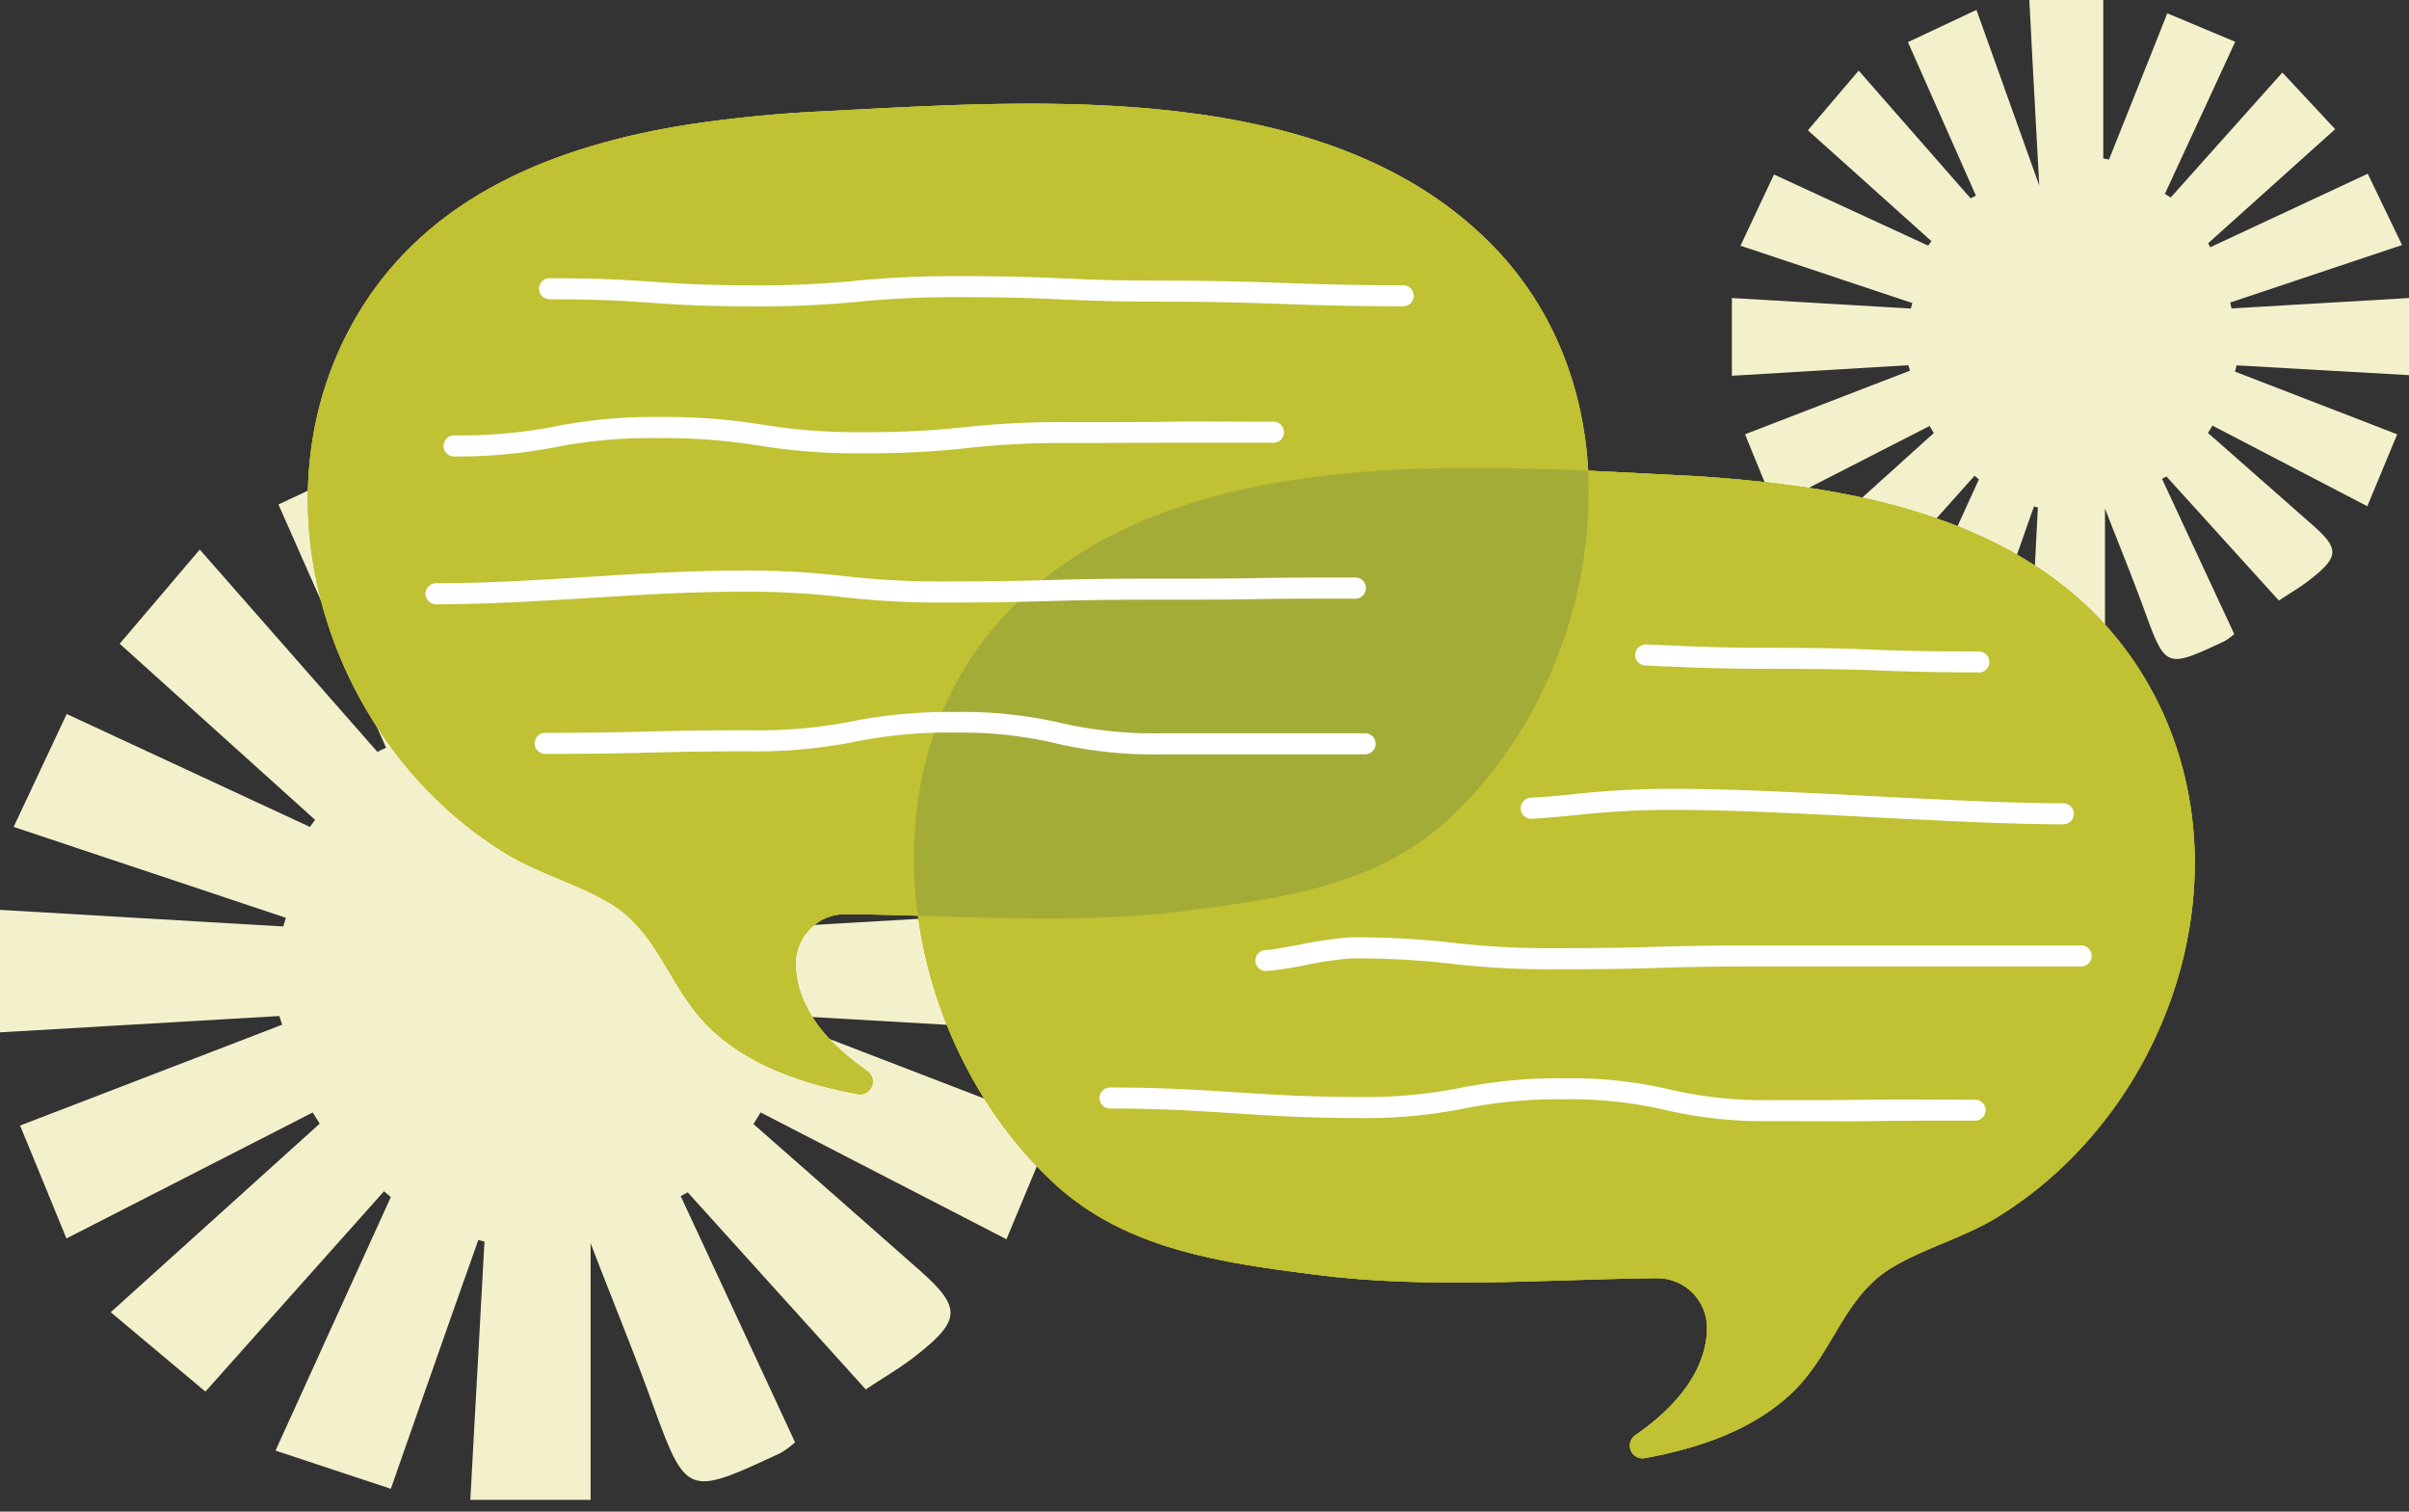
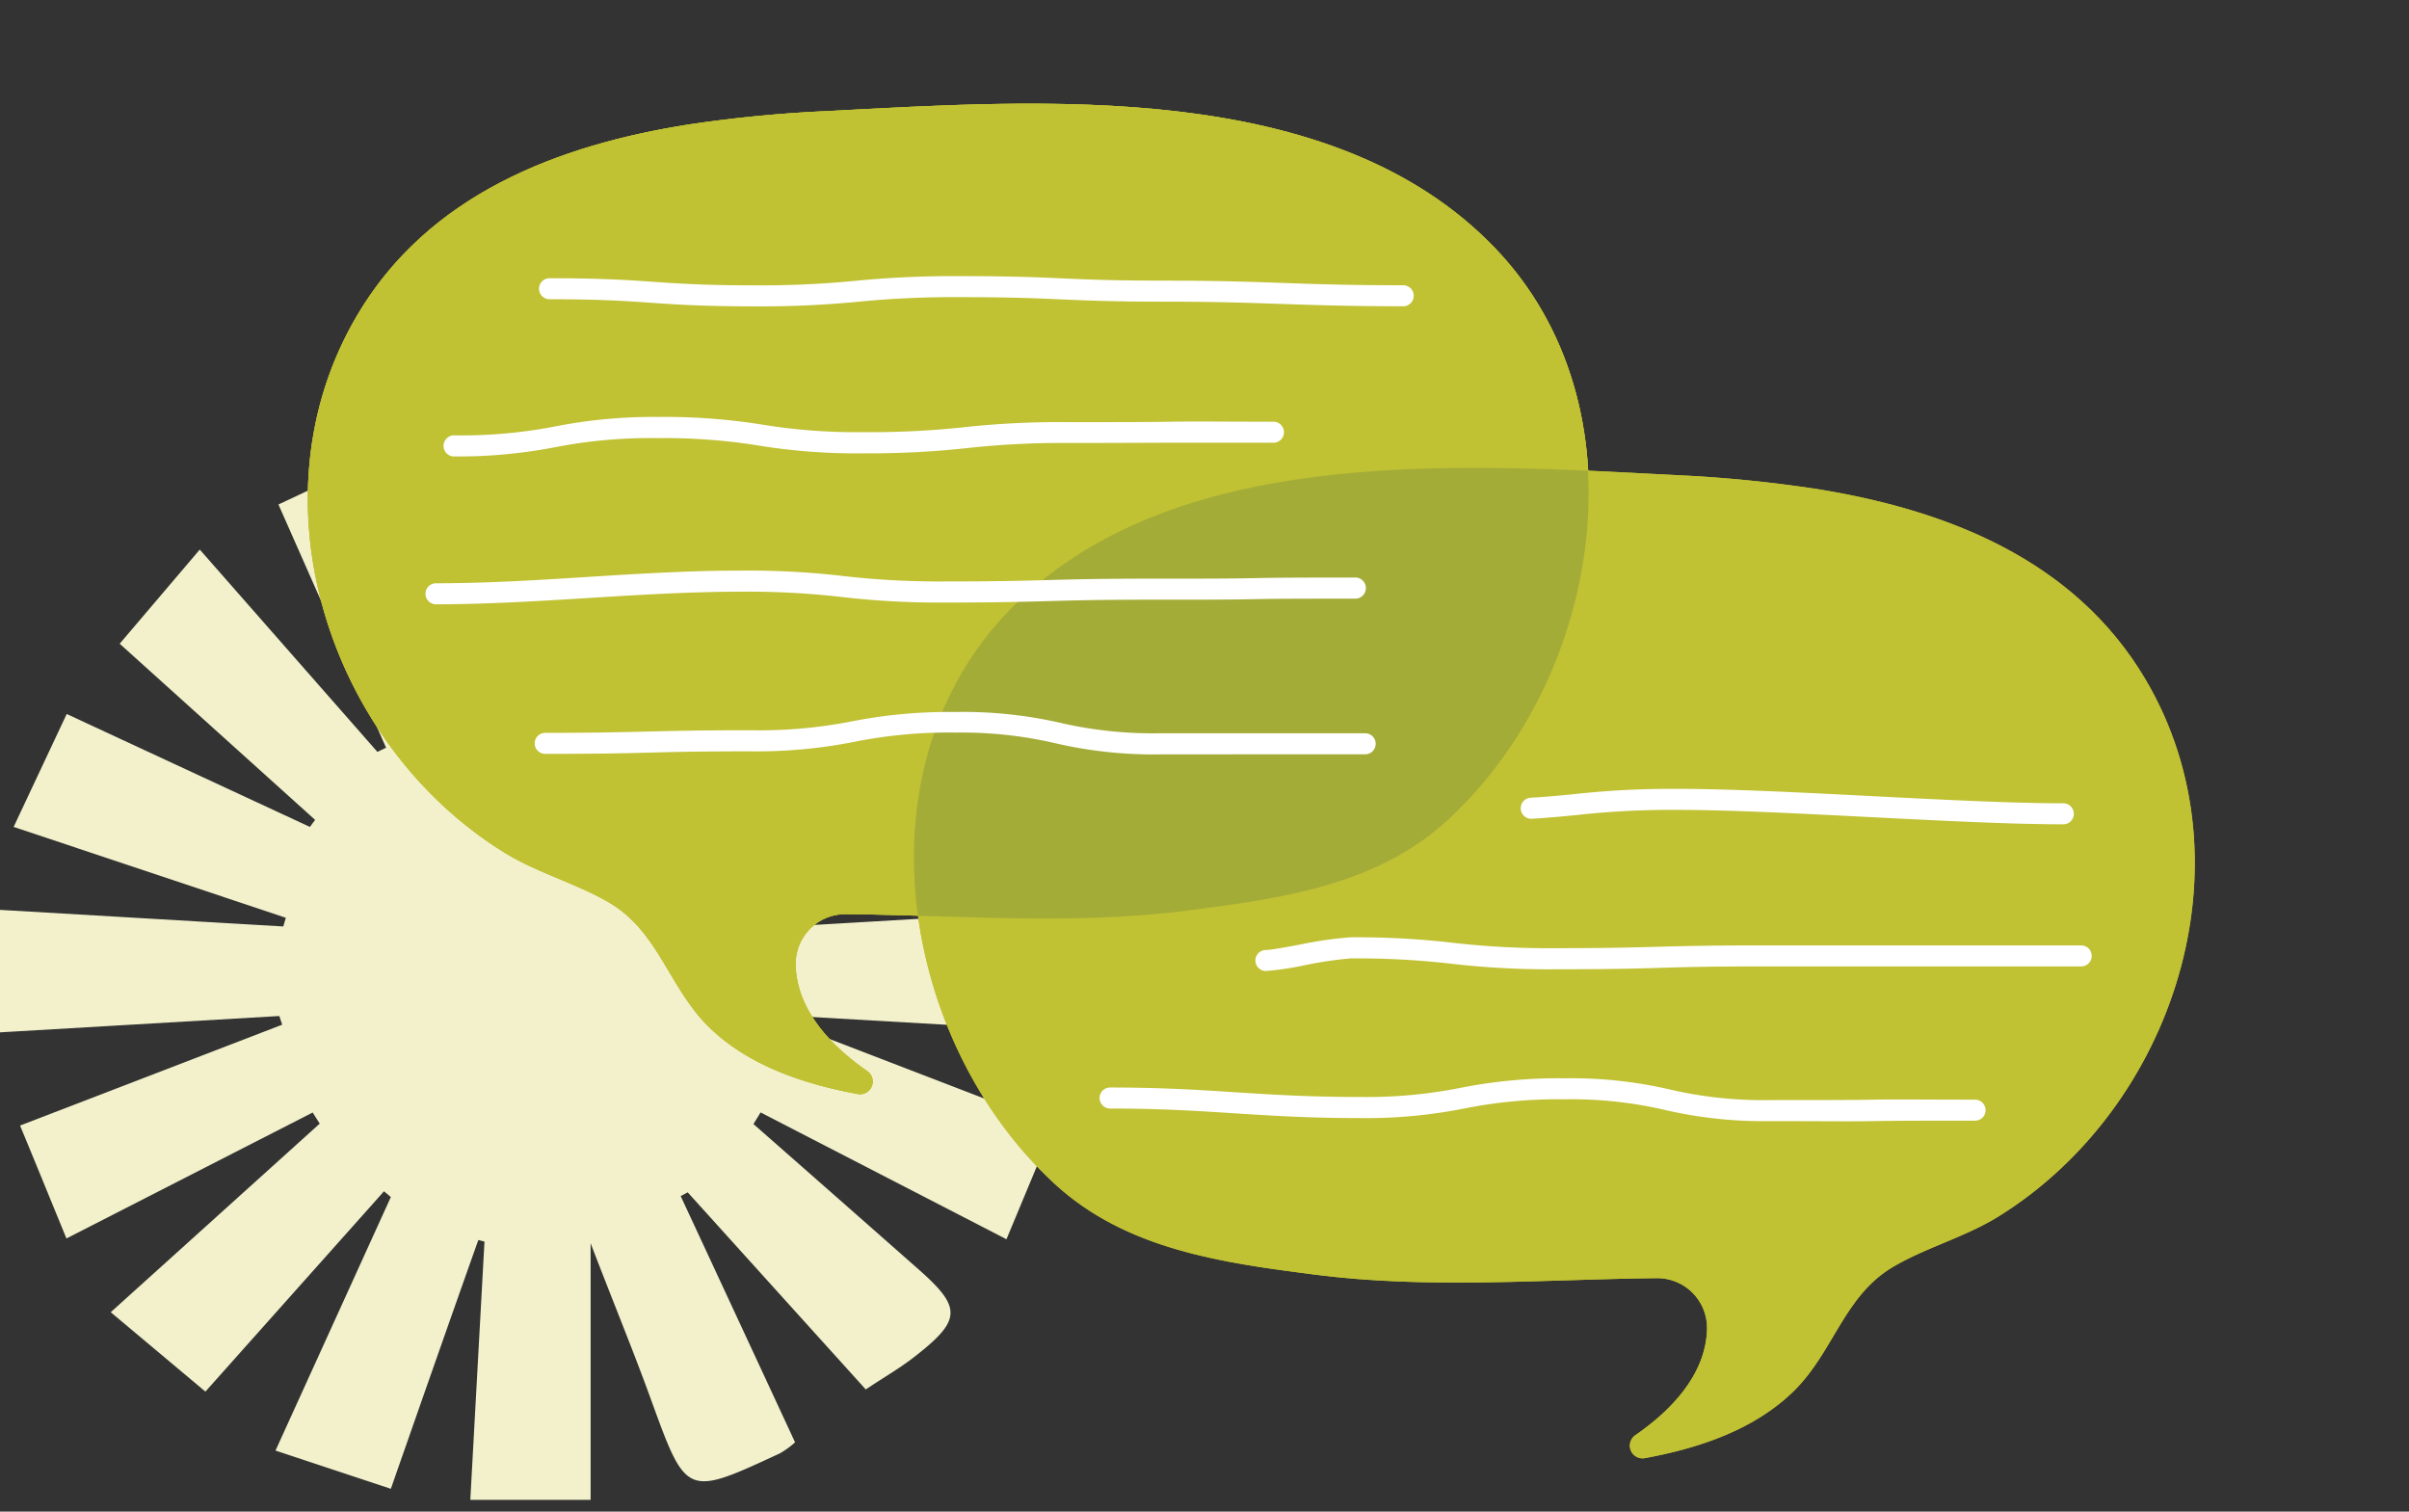
<svg xmlns="http://www.w3.org/2000/svg" viewBox="0 0 277.36 174.03">
  <rect x="0" y="0" width="277.36" height="174.03" fill="#333333" stroke="none" />
  <defs>
    <style>.cls-1,.cls-2,.cls-4{fill:#c0c133;}.cls-1{clip-rule:evenodd;}.cls-3{fill:#f2f1cc;}.cls-4{fill-rule:evenodd;}.cls-5{clip-path:url(#clip-path);}.cls-6{clip-path:url(#clip-path-2);}.cls-7{clip-path:url(#clip-path-3);}.cls-8{clip-path:url(#clip-path-4);}.cls-9{fill:#a4ac38;}.cls-10{fill:#fff;}</style>
    <clipPath id="clip-path">
      <path class="cls-1" d="M208.72,56.23A153.39,153.39,0,0,0,193,54.7c-24.47-1.25-58.11-3.82-76.9,15.73C98.51,88.7,103.73,120,121.44,136.3c8.23,7.56,19.23,9.07,30,10.45,13.15,1.68,26.18.54,39.3.4a5.73,5.73,0,0,1,5.8,5.77c-.09,5.44-4.35,9.62-8.27,12.32a1.46,1.46,0,0,0,1.1,2.63c6.19-1.13,12.68-3.27,17.24-7.81s5.71-10.92,11.41-14.25c3.86-2.25,8.23-3.38,12.07-5.76,20.22-12.54,29.41-40.71,16.93-61.83-8.21-13.88-23.07-19.62-38.33-22" />
    </clipPath>
    <clipPath id="clip-path-2">
      <rect class="cls-2" x="104.97" y="53.06" width="148.34" height="115.24" />
    </clipPath>
    <clipPath id="clip-path-3">
      <path class="cls-1" d="M79.44,14.31A153.54,153.54,0,0,1,95.2,12.79c24.47-1.26,58.1-3.82,76.89,15.73,17.57,18.27,12.35,49.58-5.37,65.87-8.22,7.56-19.23,9.06-30,10.44-13.16,1.68-26.18.54-39.3.41A5.72,5.72,0,0,0,91.6,111c.09,5.43,4.34,9.61,8.26,12.32a1.46,1.46,0,0,1-1.1,2.63c-6.18-1.14-12.68-3.28-17.23-7.81s-5.72-10.92-11.42-14.25c-3.85-2.25-8.23-3.38-12.07-5.76C37.82,85.6,28.64,57.43,41.12,36.31c8.2-13.89,23.07-19.62,38.32-22" />
    </clipPath>
    <clipPath id="clip-path-4">
      <rect class="cls-2" x="34.86" y="11.11" width="148.34" height="115.24" />
    </clipPath>
  </defs>
  <g id="Layer_2" data-name="Layer 2">
    <g id="Layer_1-2" data-name="Layer 1">
      <path class="cls-3" d="M78.37,137.7c4.36,9.37,8.71,18.74,13.17,28.35a9.94,9.94,0,0,1-1.75,1.27c-10.77,5-10.76,5-14.79-6.06-2-5.54-4.26-11-7-18.13v29.54H54.15c.55-10.07,1.09-19.9,1.63-29.73l-.71-.18C51.79,152,48.52,161.33,45,171.4L31.72,167,45,137.81l-.79-.66L23.65,160.21l-10.9-9.14,24.06-21.71L36,128.08,7.65,142.58c-1.83-4.46-3.59-8.78-5.34-13l30.18-11.61-.33-1L0,118.85v-14.1l32.62,1.91c.09-.33.19-.66.29-1L1.57,95.2c2.16-4.6,4.05-8.61,6.11-13l28,13,.6-.81L13.78,74.11,23,63.27,43.45,86.56l1-.48c-4.06-9.17-8.12-18.34-12.39-28l12.5-5.88L56,84.23c-.65-12.29-1.22-22.87-1.8-33.83H67.66V79.3l1,.19L79.34,52.82,91.73,58c-4.36,9.41-8.6,18.58-12.84,27.75L80,86.4l20.35-22.77L110,74,86.79,94.69l.38.74,28.72-13.3,6.26,13L90.84,105.56c.08.36.15.72.22,1.08l32.35-1.89v14.06L92,117l-.3,1.15,29.64,11.41-5.46,13.11L87.57,128.07l-.82,1.34q9.51,8.35,19,16.72c5,4.4,4.95,5.84-.37,10-1.68,1.33-3.56,2.4-5.7,3.83l-20.5-22.69Z" />
-       <path class="cls-3" d="M248.92,55.12,257.24,73a7,7,0,0,1-1.11.81C249.33,77,249.34,77,246.8,70c-1.28-3.5-2.69-6.95-4.44-11.45V77.19h-8.73c.35-6.35.69-12.56,1-18.77l-.45-.11c-2.07,5.86-4.13,11.73-6.37,18.08l-8.37-2.8,8.4-18.4-.5-.42-13,14.56-6.88-5.77,15.19-13.71-.49-.81L204.27,58.2,200.91,50l19-7.33c-.06-.21-.13-.41-.2-.62l-20.31,1.21V34.31L220,35.52l.18-.63-19.79-6.6,3.86-8.2L222,28.28l.37-.52L208.15,15,214,8.13l12.88,14.7.62-.3L219.67,4.85l7.89-3.71,7.23,20.22C234.37,13.6,234,6.92,233.65,0h8.51V18.24l.66.13c2.2-5.52,4.4-11,6.71-16.84l7.82,3.28c-2.74,5.94-5.42,11.73-8.1,17.52l.68.4L262.78,8.35l6.08,6.52L254.24,28l.23.47L272.61,20l3.95,8.21L256.8,34.82c0,.23.09.46.13.69l20.43-1.2v8.88l-19.85-1.13-.19.72L276,50l-3.44,8.28L254.73,49l-.52.84q6,5.28,12,10.56c3.15,2.77,3.13,3.68-.23,6.32-1.06.84-2.24,1.52-3.6,2.42L249.44,54.86Z" />
      <path class="cls-4" d="M208.72,56.23A153.39,153.39,0,0,0,193,54.7c-24.47-1.25-58.11-3.82-76.9,15.73C98.51,88.7,103.73,120,121.44,136.3c8.23,7.56,19.23,9.07,30,10.45,13.15,1.68,26.18.54,39.3.4a5.73,5.73,0,0,1,5.8,5.77c-.09,5.44-4.35,9.62-8.27,12.32a1.46,1.46,0,0,0,1.1,2.63c6.19-1.13,12.68-3.27,17.24-7.81s5.71-10.92,11.41-14.25c3.86-2.25,8.23-3.38,12.07-5.76,20.22-12.54,29.41-40.71,16.93-61.83-8.21-13.88-23.07-19.62-38.33-22" />
      <g class="cls-5">
-         <rect class="cls-2" x="104.97" y="53.06" width="148.34" height="115.24" />
        <g class="cls-6">
          <rect class="cls-2" x="99.1" y="47.72" width="159.75" height="126.31" />
        </g>
      </g>
      <path class="cls-4" d="M79.44,14.31A153.54,153.54,0,0,1,95.2,12.79c24.47-1.26,58.1-3.82,76.89,15.73,17.57,18.27,12.35,49.58-5.37,65.87-8.22,7.56-19.23,9.06-30,10.44-13.16,1.68-26.18.54-39.3.41A5.72,5.72,0,0,0,91.6,111c.09,5.43,4.34,9.61,8.26,12.32a1.46,1.46,0,0,1-1.1,2.63c-6.18-1.14-12.68-3.28-17.23-7.81s-5.72-10.92-11.42-14.25c-3.85-2.25-8.23-3.38-12.07-5.76C37.82,85.6,28.64,57.43,41.12,36.31c8.2-13.89,23.07-19.62,38.32-22" />
      <g class="cls-7">
        <rect class="cls-2" x="34.86" y="11.11" width="148.34" height="115.24" />
        <g class="cls-8">
          <rect class="cls-2" x="29.31" y="5.81" width="159.75" height="126.31" />
        </g>
      </g>
      <path class="cls-9" d="M136.7,104.83c10.79-1.38,21.8-2.88,30-10.44,10.81-9.94,16.95-25.45,16.13-40.2-23-1-50.47-.72-66.78,16.24-9.1,9.47-12.07,22.43-10.37,35C116,105.73,126.32,106.16,136.7,104.83Z" />
      <path class="cls-10" d="M86.88,35.27c-5.95,0-9-.21-11.89-.41s-5.86-.41-11.72-.41a1.21,1.21,0,1,1,0-2.42c5.94,0,9,.21,11.89.41s5.86.41,11.72.41a111.94,111.94,0,0,0,11.7-.53,116.1,116.1,0,0,1,11.92-.53c5.93,0,8.94.13,11.86.26s5.88.26,11.75.26,9.92.13,13.77.27,7.8.26,13.68.26a1.21,1.21,0,1,1,0,2.42c-5.92,0-9.91-.13-13.76-.26s-7.8-.27-13.69-.27-8.94-.13-11.86-.26-5.88-.26-11.75-.26a111.78,111.78,0,0,0-11.7.53A116.1,116.1,0,0,1,86.88,35.27Z" />
      <path class="cls-10" d="M52.18,52.55a1.22,1.22,0,0,1,0-2.43,56.63,56.63,0,0,0,11.6-1A58.78,58.78,0,0,1,75.8,48a71,71,0,0,1,12,.89,67,67,0,0,0,11.63.86,100.75,100.75,0,0,0,11.69-.58A101.6,101.6,0,0,1,123,48.6c5.9,0,8.85,0,11.8-.05s5.91,0,11.82,0a1.21,1.21,0,1,1,0,2.42c-5.9,0-8.85,0-11.8,0S128.94,51,123,51a100.46,100.46,0,0,0-11.69.59,103.74,103.74,0,0,1-11.93.6,69.94,69.94,0,0,1-12-.89,68,68,0,0,0-11.63-.86,57.36,57.36,0,0,0-11.6,1A58.78,58.78,0,0,1,52.18,52.55Z" />
      <path class="cls-10" d="M50.2,69.57a1.21,1.21,0,0,1,0-2.42c5.87,0,11.77-.37,17.47-.73s11.69-.73,17.63-.73a95.19,95.19,0,0,1,11.93.64,96.83,96.83,0,0,0,11.68.61c5.89,0,8.88-.08,11.78-.16s5.92-.16,11.84-.16,8.85,0,11.8-.06,5.91-.07,11.82-.07a1.22,1.22,0,0,1,0,2.43c-5.9,0-8.85,0-11.8.06s-5.91.06-11.82.06-8.88.08-11.77.16-5.93.17-11.85.17A97.84,97.84,0,0,1,97,68.74a94.25,94.25,0,0,0-11.68-.62c-5.87,0-11.77.37-17.47.72S56.14,69.57,50.2,69.57Z" />
      <path class="cls-10" d="M133.59,86.85a50,50,0,0,1-12.06-1.28A47.51,47.51,0,0,0,110,84.34,55.18,55.18,0,0,0,98.38,85.4a57.68,57.68,0,0,1-12,1.1c-5.89,0-8.88.07-11.77.15s-5.92.14-11.84.14a1.21,1.21,0,1,1,0-2.42c5.89,0,8.88-.08,11.78-.15s5.91-.15,11.83-.15a55.34,55.34,0,0,0,11.59-1,57.68,57.68,0,0,1,12-1.1A50.08,50.08,0,0,1,122,83.2a47.55,47.55,0,0,0,11.56,1.22c5.9,0,8.85,0,11.8,0s5.91,0,11.82,0a1.21,1.21,0,1,1,0,2.42c-5.9,0-8.85,0-11.8,0S139.5,86.85,133.59,86.85Z" />
-       <path class="cls-10" d="M227.93,77.41c-5.93,0-9-.12-11.86-.23S210.19,77,204.31,77s-9-.13-11.88-.26c-1,0-1.9-.09-3-.12a1.22,1.22,0,0,1-1.17-1.26,1.28,1.28,0,0,1,1.26-1.17l3,.13c2.89.13,5.88.26,11.77.26s8.94.11,11.85.23S222,75,227.93,75a1.22,1.22,0,0,1,0,2.43Z" />
      <path class="cls-10" d="M237.56,94.9c-5.94,0-14.22-.42-22.23-.83s-16.23-.83-22.11-.83a100.11,100.11,0,0,0-11.68.59c-1.55.15-3.15.31-5.17.43a1.21,1.21,0,0,1-.14-2.42c2-.11,3.54-.27,5.06-.42a101.73,101.73,0,0,1,11.93-.6c5.94,0,14.22.42,22.23.83s16.23.83,22.11.83a1.21,1.21,0,1,1,0,2.42Z" />
      <path class="cls-10" d="M145.75,111.79h0a1.21,1.21,0,0,1,0-2.42h0c.57,0,2.41-.34,4-.64a44.61,44.61,0,0,1,5.69-.82,95.19,95.19,0,0,1,11.93.64,96.83,96.83,0,0,0,11.68.61c5.89,0,8.88-.08,11.78-.16s5.92-.16,11.84-.16h36.95a1.21,1.21,0,1,1,0,2.42H202.72c-5.89,0-8.88.08-11.77.17s-5.92.16-11.85.16a97.84,97.84,0,0,1-11.93-.63,94.25,94.25,0,0,0-11.68-.62,44.5,44.5,0,0,0-5.25.78A35.68,35.68,0,0,1,145.75,111.79Z" />
      <path class="cls-10" d="M203.78,129.07a50,50,0,0,1-12.06-1.28,47.51,47.51,0,0,0-11.56-1.23,55.26,55.26,0,0,0-11.59,1.06,57.68,57.68,0,0,1-12,1.1c-5.94,0-10.27-.28-14.45-.55s-8.44-.55-14.31-.55a1.21,1.21,0,0,1,0-2.42c5.95,0,10.28.28,14.46.55s8.44.54,14.3.54a55.34,55.34,0,0,0,11.59-1.05,57.76,57.76,0,0,1,12-1.1,50,50,0,0,1,12.06,1.28,47.44,47.44,0,0,0,11.56,1.23c5.9,0,8.85,0,11.8-.05s5.91,0,11.82,0a1.21,1.21,0,0,1,0,2.42c-5.9,0-8.85,0-11.8.05S209.69,129.07,203.78,129.07Z" />
    </g>
  </g>
</svg>